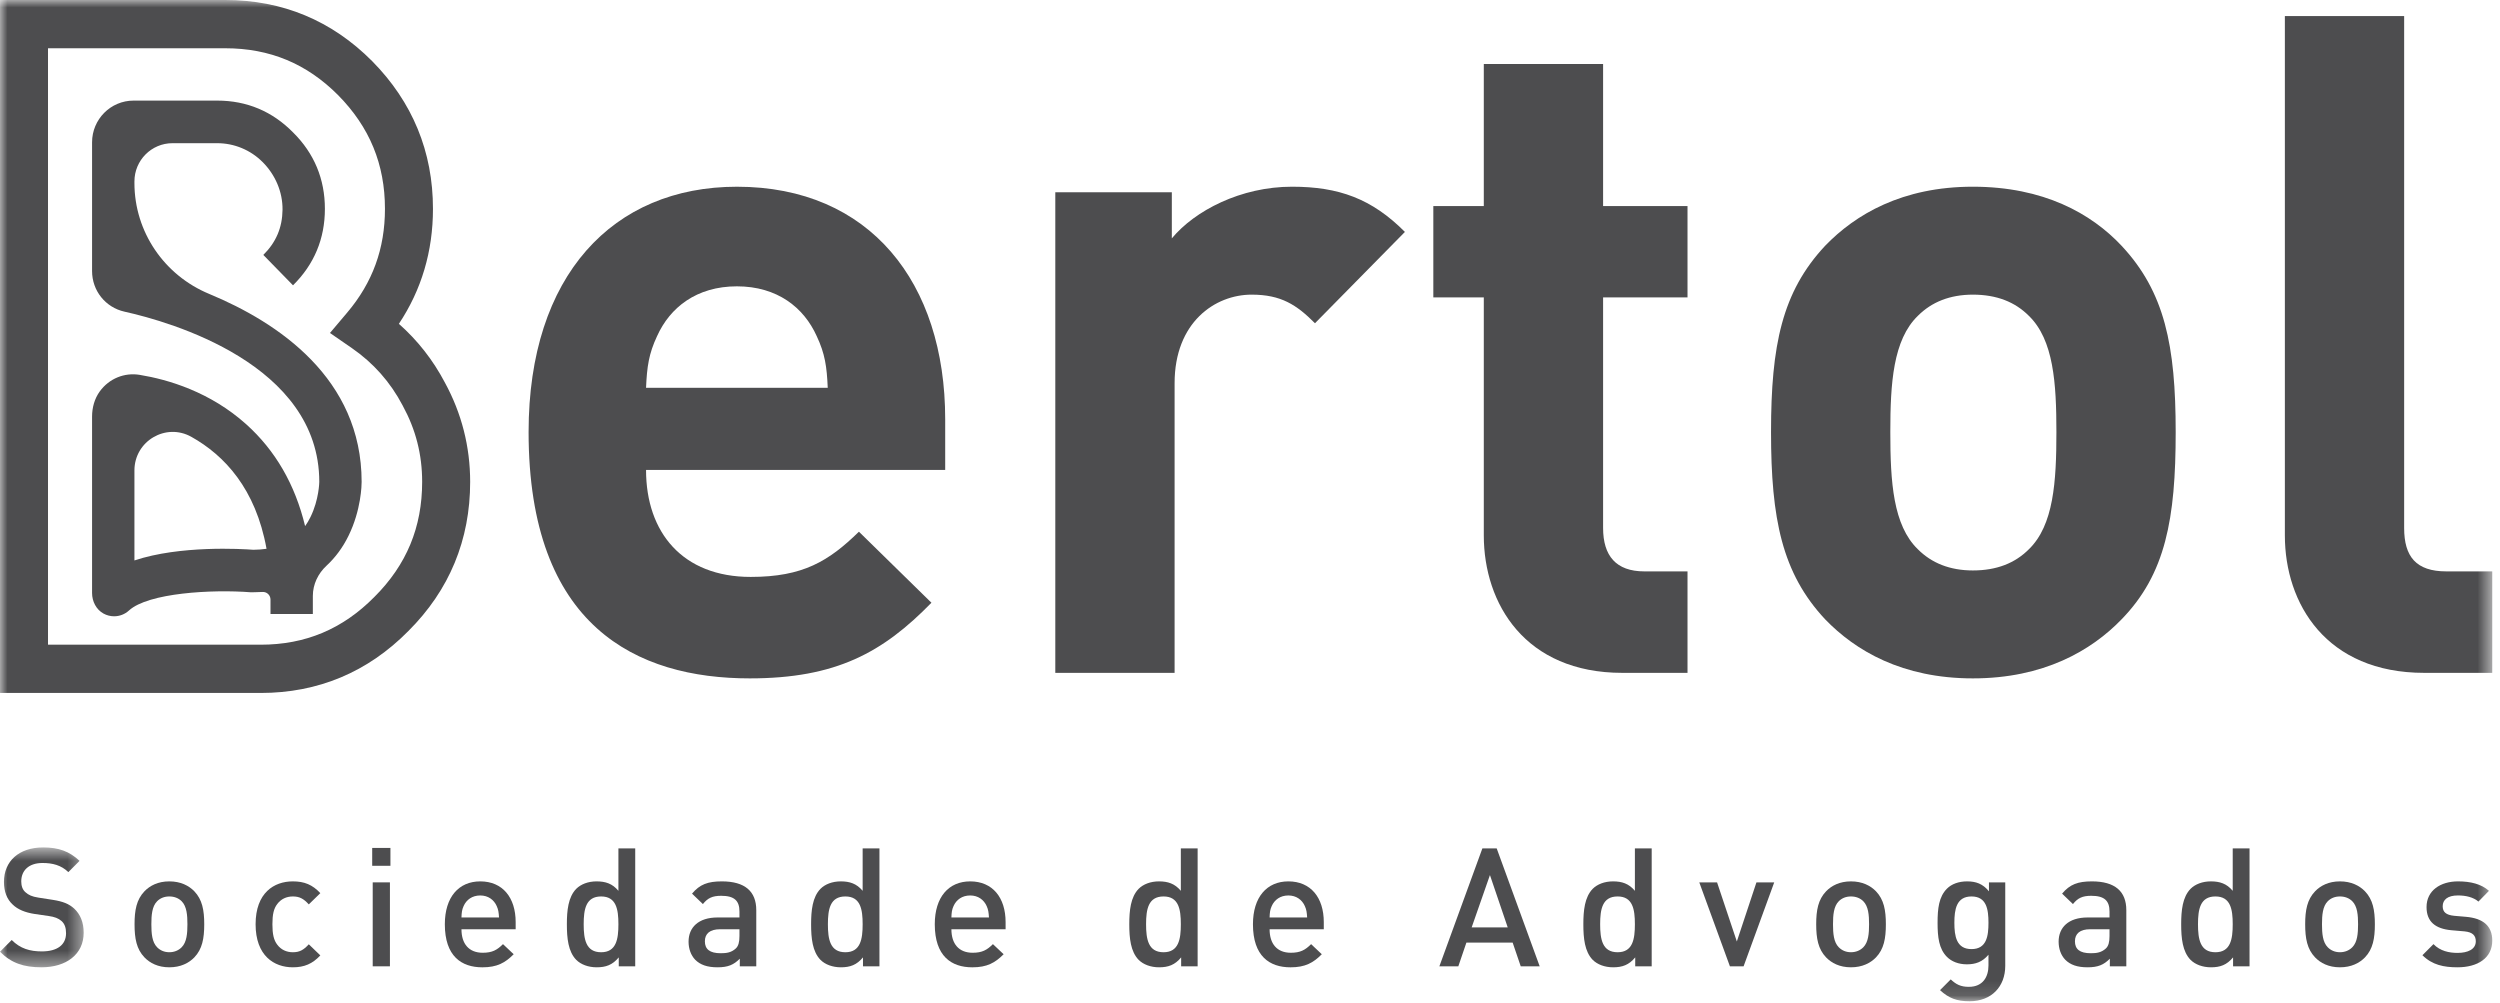
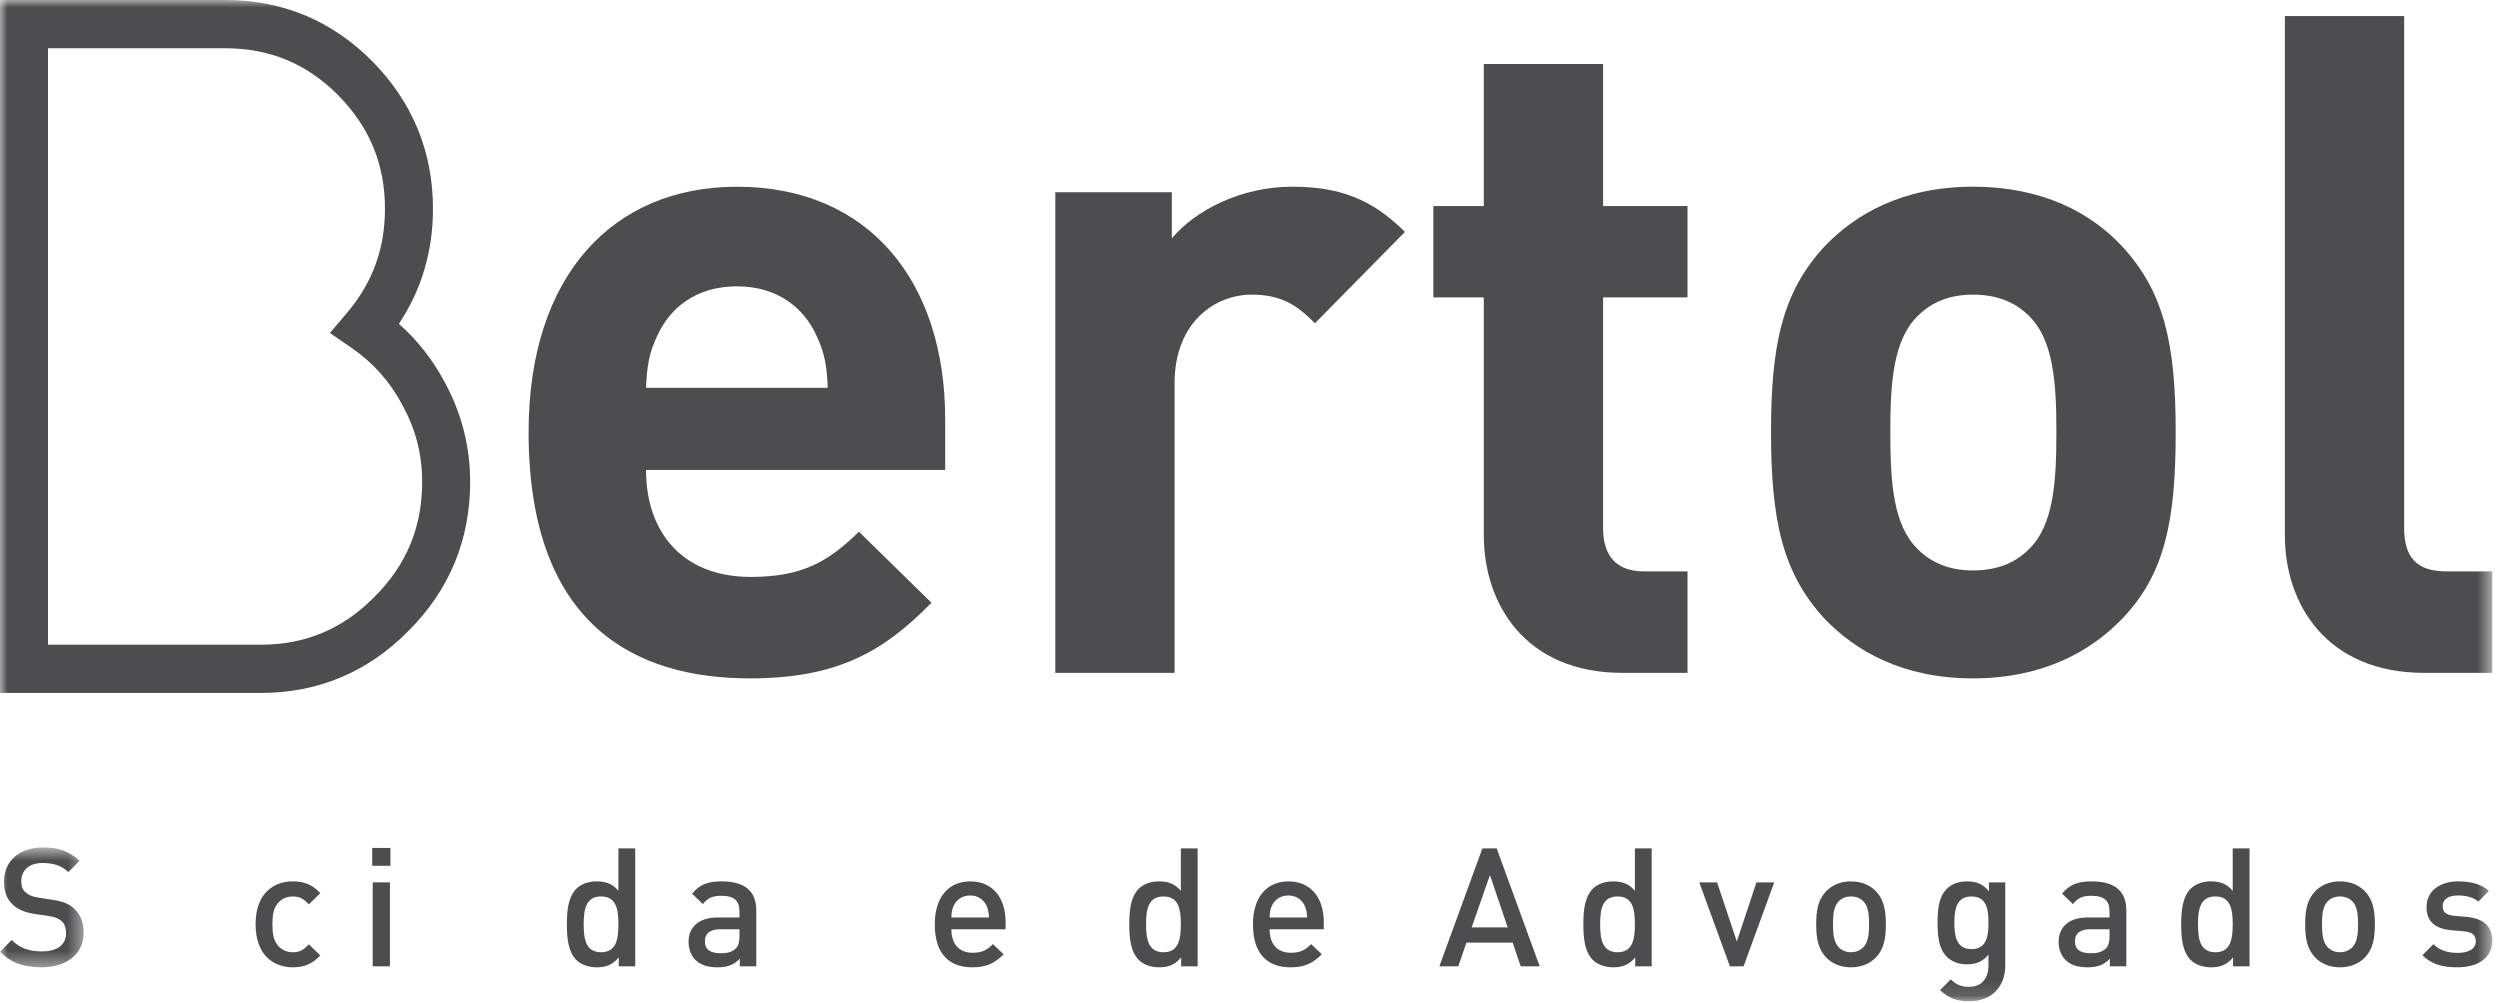
<svg xmlns="http://www.w3.org/2000/svg" width="167" height="67" viewBox="0 0 167 67" fill="none">
  <mask id="mask0_4156_584" style="mask-type:luminance" maskUnits="userSpaceOnUse" x="0" y="56" width="6" height="9">
    <path d="M0 56.608H5.59V64.616H0V56.608Z" fill="white" />
  </mask>
  <g mask="url(#mask0_4156_584)">
    <path fill-rule="evenodd" clip-rule="evenodd" d="M2.773 64.616C1.596 64.616 0.759 64.34 0 63.576L0.782 62.792C1.353 63.367 2.002 63.555 2.795 63.555C3.829 63.555 4.412 63.112 4.412 62.339C4.412 61.984 4.324 61.708 4.104 61.52C3.906 61.343 3.642 61.243 3.246 61.188L2.322 61.055C1.683 60.956 1.188 60.757 0.848 60.424C0.463 60.071 0.264 59.562 0.264 58.91C0.264 57.537 1.254 56.608 2.883 56.608C3.928 56.608 4.643 56.874 5.314 57.505L4.567 58.257C4.082 57.792 3.51 57.648 2.839 57.648C1.915 57.648 1.42 58.158 1.42 58.876C1.42 59.164 1.497 59.429 1.706 59.606C1.903 59.783 2.135 59.894 2.564 59.96L3.499 60.105C4.214 60.215 4.61 60.381 4.952 60.69C5.369 61.077 5.59 61.619 5.59 62.305C5.59 63.754 4.423 64.616 2.773 64.616Z" fill="#4D4D4F" />
  </g>
-   <path fill-rule="evenodd" clip-rule="evenodd" d="M12.135 60.203C11.926 59.994 11.64 59.883 11.31 59.883C10.98 59.883 10.705 59.994 10.496 60.203C10.154 60.546 10.111 61.132 10.111 61.741C10.111 62.349 10.154 62.936 10.496 63.278C10.705 63.489 10.98 63.609 11.31 63.609C11.64 63.609 11.926 63.489 12.135 63.278C12.476 62.936 12.52 62.349 12.52 61.741C12.52 61.132 12.476 60.546 12.135 60.203ZM12.983 63.952C12.619 64.329 12.069 64.616 11.31 64.616C10.551 64.616 10.012 64.329 9.649 63.952C9.12 63.399 8.988 62.692 8.988 61.741C8.988 60.8 9.12 60.092 9.649 59.54C10.012 59.163 10.551 58.876 11.31 58.876C12.069 58.876 12.619 59.163 12.983 59.54C13.51 60.092 13.643 60.8 13.643 61.741C13.643 62.692 13.51 63.399 12.983 63.952Z" fill="#4D4D4F" />
  <path fill-rule="evenodd" clip-rule="evenodd" d="M19.561 64.616C18.307 64.616 17.074 63.843 17.074 61.741C17.074 59.639 18.307 58.876 19.561 58.876C20.331 58.876 20.87 59.097 21.398 59.661L20.628 60.413C20.276 60.026 20.001 59.883 19.561 59.883C19.132 59.883 18.768 60.06 18.527 60.381C18.284 60.69 18.197 61.089 18.197 61.741C18.197 62.394 18.284 62.803 18.527 63.112C18.768 63.433 19.132 63.61 19.561 63.61C20.001 63.61 20.276 63.466 20.628 63.079L21.398 63.821C20.87 64.384 20.331 64.616 19.561 64.616Z" fill="#4D4D4F" />
  <mask id="mask1_4156_584" style="mask-type:luminance" maskUnits="userSpaceOnUse" x="0" y="0" width="167" height="67">
    <path d="M0 66.884H166.483V0H0V66.884Z" fill="white" />
  </mask>
  <g mask="url(#mask1_4156_584)">
    <path fill-rule="evenodd" clip-rule="evenodd" d="M24.897 64.55H26.047V58.942H24.897V64.55ZM24.863 57.835H26.081V56.642H24.863V57.835Z" fill="#4D4D4F" />
  </g>
  <mask id="mask2_4156_584" style="mask-type:luminance" maskUnits="userSpaceOnUse" x="0" y="0" width="167" height="67">
    <path d="M0 66.884H166.483V0H0V66.884Z" fill="white" />
  </mask>
  <g mask="url(#mask2_4156_584)">
-     <path fill-rule="evenodd" clip-rule="evenodd" d="M33.18 60.524C32.994 60.104 32.609 59.817 32.081 59.817C31.541 59.817 31.156 60.104 30.97 60.524C30.86 60.767 30.837 60.944 30.826 61.287H33.335C33.313 60.944 33.291 60.767 33.18 60.524ZM30.826 62.073C30.826 63.047 31.322 63.644 32.246 63.644C32.873 63.644 33.203 63.466 33.599 63.068L34.314 63.743C33.742 64.319 33.203 64.617 32.224 64.617C30.826 64.617 29.715 63.876 29.715 61.741C29.715 59.916 30.651 58.876 32.081 58.876C33.577 58.876 34.446 59.96 34.446 61.597V62.073H30.826Z" fill="#4D4D4F" />
-   </g>
+     </g>
  <mask id="mask3_4156_584" style="mask-type:luminance" maskUnits="userSpaceOnUse" x="0" y="0" width="167" height="67">
    <path d="M0 66.884H166.483V0H0V66.884Z" fill="white" />
  </mask>
  <g mask="url(#mask3_4156_584)">
    <path fill-rule="evenodd" clip-rule="evenodd" d="M40.155 59.883C39.132 59.883 38.99 60.745 38.99 61.741C38.99 62.736 39.132 63.61 40.155 63.61C41.168 63.61 41.31 62.736 41.31 61.741C41.31 60.745 41.168 59.883 40.155 59.883ZM41.333 64.55V63.953C40.914 64.463 40.464 64.616 39.858 64.616C39.297 64.616 38.802 64.428 38.493 64.118C37.954 63.566 37.867 62.67 37.867 61.741C37.867 60.822 37.954 59.927 38.493 59.373C38.802 59.064 39.286 58.876 39.847 58.876C40.441 58.876 40.904 59.02 41.31 59.507V56.675H42.433V64.55H41.333Z" fill="#4D4D4F" />
  </g>
  <mask id="mask4_4156_584" style="mask-type:luminance" maskUnits="userSpaceOnUse" x="0" y="0" width="167" height="67">
    <path d="M0 66.884H166.483V0H0V66.884Z" fill="white" />
  </mask>
  <g mask="url(#mask4_4156_584)">
    <path fill-rule="evenodd" clip-rule="evenodd" d="M49.396 62.073H48.109C47.427 62.073 47.086 62.36 47.086 62.88C47.086 63.4 47.404 63.676 48.142 63.676C48.538 63.676 48.857 63.631 49.154 63.355C49.33 63.19 49.396 62.924 49.396 62.525V62.073ZM49.419 64.55V64.041C49.011 64.451 48.626 64.616 47.933 64.616C47.24 64.616 46.778 64.451 46.437 64.108C46.15 63.809 45.996 63.377 45.996 62.902C45.996 61.962 46.645 61.287 47.933 61.287H49.396V60.889C49.396 60.17 49.055 59.839 48.176 59.839C47.581 59.839 47.273 59.994 46.954 60.392L46.228 59.695C46.745 59.076 47.284 58.876 48.22 58.876C49.76 58.876 50.519 59.54 50.519 60.8V64.55H49.419Z" fill="#4D4D4F" />
  </g>
  <mask id="mask5_4156_584" style="mask-type:luminance" maskUnits="userSpaceOnUse" x="0" y="0" width="167" height="67">
    <path d="M0 66.884H166.483V0H0V66.884Z" fill="white" />
  </mask>
  <g mask="url(#mask5_4156_584)">
-     <path fill-rule="evenodd" clip-rule="evenodd" d="M56.47 59.883C55.446 59.883 55.304 60.745 55.304 61.741C55.304 62.736 55.446 63.61 56.47 63.61C57.482 63.61 57.625 62.736 57.625 61.741C57.625 60.745 57.482 59.883 56.47 59.883ZM57.647 64.55V63.953C57.229 64.463 56.778 64.616 56.173 64.616C55.611 64.616 55.116 64.428 54.808 64.118C54.269 63.566 54.182 62.67 54.182 61.741C54.182 60.822 54.269 59.927 54.808 59.373C55.116 59.064 55.6 58.876 56.161 58.876C56.755 58.876 57.218 59.02 57.625 59.507V56.675H58.747V64.55H57.647Z" fill="#4D4D4F" />
-   </g>
+     </g>
  <mask id="mask6_4156_584" style="mask-type:luminance" maskUnits="userSpaceOnUse" x="0" y="0" width="167" height="67">
    <path d="M0 66.884H166.483V0H0V66.884Z" fill="white" />
  </mask>
  <g mask="url(#mask6_4156_584)">
    <path fill-rule="evenodd" clip-rule="evenodd" d="M65.909 60.524C65.721 60.104 65.337 59.817 64.809 59.817C64.269 59.817 63.884 60.104 63.697 60.524C63.587 60.767 63.566 60.944 63.554 61.287H66.063C66.04 60.944 66.019 60.767 65.909 60.524ZM63.554 62.073C63.554 63.047 64.05 63.644 64.974 63.644C65.6 63.644 65.93 63.466 66.327 63.068L67.043 63.743C66.47 64.319 65.93 64.617 64.952 64.617C63.554 64.617 62.443 63.876 62.443 61.741C62.443 59.916 63.377 58.876 64.809 58.876C66.305 58.876 67.174 59.96 67.174 61.597V62.073H63.554Z" fill="#4D4D4F" />
  </g>
  <mask id="mask7_4156_584" style="mask-type:luminance" maskUnits="userSpaceOnUse" x="0" y="0" width="167" height="67">
    <path d="M0 66.884H166.483V0H0V66.884Z" fill="white" />
  </mask>
  <g mask="url(#mask7_4156_584)">
    <path fill-rule="evenodd" clip-rule="evenodd" d="M77.725 59.883C76.701 59.883 76.558 60.745 76.558 61.741C76.558 62.736 76.701 63.61 77.725 63.61C78.737 63.61 78.88 62.736 78.88 61.741C78.88 60.745 78.737 59.883 77.725 59.883ZM78.901 64.55V63.953C78.484 64.463 78.032 64.616 77.427 64.616C76.866 64.616 76.371 64.428 76.062 64.118C75.524 63.566 75.436 62.67 75.436 61.741C75.436 60.822 75.524 59.927 76.062 59.373C76.371 59.064 76.856 58.876 77.416 58.876C78.01 58.876 78.472 59.02 78.88 59.507V56.675H80.002V64.55H78.901Z" fill="#4D4D4F" />
  </g>
  <mask id="mask8_4156_584" style="mask-type:luminance" maskUnits="userSpaceOnUse" x="0" y="0" width="167" height="67">
    <path d="M0 66.884H166.483V0H0V66.884Z" fill="white" />
  </mask>
  <g mask="url(#mask8_4156_584)">
    <path fill-rule="evenodd" clip-rule="evenodd" d="M87.163 60.524C86.976 60.104 86.591 59.817 86.063 59.817C85.523 59.817 85.139 60.104 84.951 60.524C84.842 60.767 84.82 60.944 84.809 61.287H87.317C87.296 60.944 87.273 60.767 87.163 60.524ZM84.809 62.073C84.809 63.047 85.304 63.644 86.228 63.644C86.855 63.644 87.186 63.466 87.582 63.068L88.296 63.743C87.725 64.319 87.186 64.617 86.206 64.617C84.809 64.617 83.697 63.876 83.697 61.741C83.697 59.916 84.633 58.876 86.063 58.876C87.559 58.876 88.429 59.96 88.429 61.597V62.073H84.809Z" fill="#4D4D4F" />
  </g>
  <mask id="mask9_4156_584" style="mask-type:luminance" maskUnits="userSpaceOnUse" x="0" y="0" width="167" height="67">
    <path d="M0 66.884H166.483V0H0V66.884Z" fill="white" />
  </mask>
  <g mask="url(#mask9_4156_584)">
    <path fill-rule="evenodd" clip-rule="evenodd" d="M99.528 58.455L98.307 61.951H100.716L99.528 58.455ZM101.585 64.55L101.046 62.968H97.955L97.416 64.55H96.15L99.022 56.675H99.98L102.851 64.55H101.585Z" fill="#4D4D4F" />
  </g>
  <mask id="mask10_4156_584" style="mask-type:luminance" maskUnits="userSpaceOnUse" x="0" y="0" width="167" height="67">
    <path d="M0 66.884H166.483V0H0V66.884Z" fill="white" />
  </mask>
  <g mask="url(#mask10_4156_584)">
    <path fill-rule="evenodd" clip-rule="evenodd" d="M108.056 59.883C107.032 59.883 106.89 60.745 106.89 61.741C106.89 62.736 107.032 63.61 108.056 63.61C109.068 63.61 109.211 62.736 109.211 61.741C109.211 60.745 109.068 59.883 108.056 59.883ZM109.233 64.55V63.953C108.815 64.463 108.364 64.616 107.759 64.616C107.197 64.616 106.702 64.428 106.393 64.118C105.855 63.566 105.768 62.67 105.768 61.741C105.768 60.822 105.855 59.927 106.393 59.373C106.702 59.064 107.186 58.876 107.747 58.876C108.341 58.876 108.804 59.02 109.211 59.507V56.675H110.333V64.55H109.233Z" fill="#4D4D4F" />
  </g>
  <mask id="mask11_4156_584" style="mask-type:luminance" maskUnits="userSpaceOnUse" x="0" y="0" width="167" height="67">
    <path d="M0 66.884H166.483V0H0V66.884Z" fill="white" />
  </mask>
  <g mask="url(#mask11_4156_584)">
    <path fill-rule="evenodd" clip-rule="evenodd" d="M116.472 64.55H115.558L113.512 58.943H114.7L116.021 62.891L117.33 58.943H118.518L116.472 64.55Z" fill="#4D4D4F" />
  </g>
  <mask id="mask12_4156_584" style="mask-type:luminance" maskUnits="userSpaceOnUse" x="0" y="0" width="167" height="67">
    <path d="M0 66.884H166.483V0H0V66.884Z" fill="white" />
  </mask>
  <g mask="url(#mask12_4156_584)">
    <path fill-rule="evenodd" clip-rule="evenodd" d="M124.469 60.203C124.26 59.994 123.974 59.883 123.644 59.883C123.314 59.883 123.039 59.994 122.83 60.203C122.488 60.546 122.445 61.132 122.445 61.741C122.445 62.349 122.488 62.936 122.83 63.278C123.039 63.489 123.314 63.609 123.644 63.609C123.974 63.609 124.26 63.489 124.469 63.278C124.81 62.936 124.854 62.349 124.854 61.741C124.854 61.132 124.81 60.546 124.469 60.203ZM125.317 63.952C124.953 64.329 124.403 64.616 123.644 64.616C122.885 64.616 122.346 64.329 121.982 63.952C121.454 63.399 121.322 62.692 121.322 61.741C121.322 60.8 121.454 60.092 121.982 59.54C122.346 59.163 122.885 58.876 123.644 58.876C124.403 58.876 124.953 59.163 125.317 59.54C125.844 60.092 125.976 60.8 125.976 61.741C125.976 62.692 125.844 63.399 125.317 63.952Z" fill="#4D4D4F" />
  </g>
  <mask id="mask13_4156_584" style="mask-type:luminance" maskUnits="userSpaceOnUse" x="0" y="0" width="167" height="67">
    <path d="M0 66.884H166.483V0H0V66.884Z" fill="white" />
  </mask>
  <g mask="url(#mask13_4156_584)">
    <path fill-rule="evenodd" clip-rule="evenodd" d="M131.696 59.883C130.684 59.883 130.552 60.757 130.552 61.642C130.552 62.526 130.684 63.4 131.696 63.4C132.708 63.4 132.83 62.526 132.83 61.642C132.83 60.757 132.708 59.883 131.696 59.883ZM131.563 66.884C130.717 66.884 130.178 66.684 129.594 66.142L130.309 65.424C130.662 65.755 130.97 65.921 131.519 65.921C132.466 65.921 132.83 65.247 132.83 64.494V63.776C132.422 64.262 131.96 64.417 131.387 64.417C130.827 64.417 130.364 64.229 130.056 63.92C129.517 63.378 129.43 62.593 129.43 61.642C129.43 60.69 129.517 59.904 130.056 59.363C130.364 59.053 130.838 58.876 131.399 58.876C131.993 58.876 132.444 59.031 132.862 59.54V58.942H133.951V64.517C133.951 65.889 133.05 66.884 131.563 66.884Z" fill="#4D4D4F" />
  </g>
  <mask id="mask14_4156_584" style="mask-type:luminance" maskUnits="userSpaceOnUse" x="0" y="0" width="167" height="67">
    <path d="M0 66.884H166.483V0H0V66.884Z" fill="white" />
  </mask>
  <g mask="url(#mask14_4156_584)">
    <path fill-rule="evenodd" clip-rule="evenodd" d="M140.916 62.073H139.628C138.947 62.073 138.606 62.36 138.606 62.88C138.606 63.4 138.924 63.676 139.662 63.676C140.057 63.676 140.376 63.631 140.674 63.355C140.85 63.19 140.916 62.924 140.916 62.525V62.073ZM140.938 64.55V64.041C140.531 64.451 140.146 64.616 139.452 64.616C138.759 64.616 138.298 64.451 137.957 64.108C137.669 63.809 137.516 63.377 137.516 62.902C137.516 61.962 138.165 61.287 139.452 61.287H140.916V60.889C140.916 60.17 140.575 59.839 139.695 59.839C139.101 59.839 138.792 59.994 138.473 60.392L137.748 59.695C138.264 59.076 138.803 58.876 139.739 58.876C141.279 58.876 142.038 59.54 142.038 60.8V64.55H140.938Z" fill="#4D4D4F" />
  </g>
  <mask id="mask15_4156_584" style="mask-type:luminance" maskUnits="userSpaceOnUse" x="0" y="0" width="167" height="67">
    <path d="M0 66.884H166.483V0H0V66.884Z" fill="white" />
  </mask>
  <g mask="url(#mask15_4156_584)">
    <path fill-rule="evenodd" clip-rule="evenodd" d="M147.991 59.883C146.968 59.883 146.826 60.745 146.826 61.741C146.826 62.736 146.968 63.61 147.991 63.61C149.003 63.61 149.146 62.736 149.146 61.741C149.146 60.745 149.003 59.883 147.991 59.883ZM149.169 64.55V63.953C148.75 64.463 148.3 64.616 147.694 64.616C147.133 64.616 146.638 64.428 146.329 64.118C145.79 63.566 145.703 62.67 145.703 61.741C145.703 60.822 145.79 59.927 146.329 59.373C146.638 59.064 147.122 58.876 147.682 58.876C148.277 58.876 148.74 59.02 149.146 59.507V56.675H150.269V64.55H149.169Z" fill="#4D4D4F" />
  </g>
  <mask id="mask16_4156_584" style="mask-type:luminance" maskUnits="userSpaceOnUse" x="0" y="0" width="167" height="67">
    <path d="M0 66.884H166.483V0H0V66.884Z" fill="white" />
  </mask>
  <g mask="url(#mask16_4156_584)">
    <path fill-rule="evenodd" clip-rule="evenodd" d="M157.133 60.203C156.925 59.994 156.638 59.883 156.308 59.883C155.978 59.883 155.703 59.994 155.494 60.203C155.153 60.546 155.109 61.132 155.109 61.741C155.109 62.349 155.153 62.936 155.494 63.278C155.703 63.489 155.978 63.609 156.308 63.609C156.638 63.609 156.925 63.489 157.133 63.278C157.475 62.936 157.519 62.349 157.519 61.741C157.519 61.132 157.475 60.546 157.133 60.203ZM157.981 63.952C157.617 64.329 157.067 64.616 156.308 64.616C155.549 64.616 155.01 64.329 154.647 63.952C154.119 63.399 153.986 62.692 153.986 61.741C153.986 60.8 154.119 60.092 154.647 59.54C155.01 59.163 155.549 58.876 156.308 58.876C157.067 58.876 157.617 59.163 157.981 59.54C158.509 60.092 158.641 60.8 158.641 61.741C158.641 62.692 158.509 63.399 157.981 63.952Z" fill="#4D4D4F" />
  </g>
  <mask id="mask17_4156_584" style="mask-type:luminance" maskUnits="userSpaceOnUse" x="0" y="0" width="167" height="67">
    <path d="M0 66.884H166.483V0H0V66.884Z" fill="white" />
  </mask>
  <g mask="url(#mask17_4156_584)">
    <path fill-rule="evenodd" clip-rule="evenodd" d="M164.163 64.616C163.249 64.616 162.478 64.462 161.818 63.809L162.556 63.068C163.006 63.533 163.612 63.654 164.163 63.654C164.855 63.654 165.383 63.411 165.383 62.88C165.383 62.493 165.174 62.271 164.635 62.216L163.744 62.139C162.688 62.039 162.093 61.575 162.093 60.591C162.093 59.484 163.029 58.876 164.195 58.876C165.043 58.876 165.747 59.053 166.263 59.507L165.559 60.226C165.207 59.927 164.712 59.816 164.184 59.816C163.502 59.816 163.172 60.105 163.172 60.536C163.172 60.923 163.391 61.121 163.942 61.176L164.723 61.243C165.878 61.343 166.483 61.852 166.483 62.836C166.483 64.008 165.493 64.616 164.163 64.616Z" fill="#4D4D4F" />
  </g>
  <mask id="mask18_4156_584" style="mask-type:luminance" maskUnits="userSpaceOnUse" x="0" y="0" width="167" height="67">
    <path d="M0 66.884H166.483V0H0V66.884Z" fill="white" />
  </mask>
  <g mask="url(#mask18_4156_584)">
    <path fill-rule="evenodd" clip-rule="evenodd" d="M54.557 22.454C53.699 20.544 51.922 19.127 49.225 19.127C46.528 19.127 44.75 20.544 43.892 22.454C43.341 23.626 43.218 24.488 43.156 25.906H55.293C55.232 24.488 55.109 23.626 54.557 22.454ZM43.156 31.39C43.156 35.581 45.608 38.538 50.144 38.538C53.638 38.538 55.355 37.491 57.377 35.518L62.22 40.263C58.972 43.591 55.845 45.316 50.083 45.316C42.543 45.316 35.31 41.866 35.31 28.863C35.31 18.387 40.95 12.473 49.225 12.473C58.113 12.473 63.139 18.881 63.139 28.001V31.39H43.156Z" fill="#4D4D4F" />
  </g>
  <mask id="mask19_4156_584" style="mask-type:luminance" maskUnits="userSpaceOnUse" x="0" y="0" width="167" height="67">
    <path d="M0 66.884H166.483V0H0V66.884Z" fill="white" />
  </mask>
  <g mask="url(#mask19_4156_584)">
    <path fill-rule="evenodd" clip-rule="evenodd" d="M87.84 21.593C86.614 20.36 85.573 19.682 83.61 19.682C81.16 19.682 78.463 21.531 78.463 25.598V44.947H70.494V12.842H78.278V15.923C79.811 14.075 82.875 12.472 86.309 12.472C89.434 12.472 91.64 13.274 93.848 15.492L87.84 21.593Z" fill="#4D4D4F" />
  </g>
  <mask id="mask20_4156_584" style="mask-type:luminance" maskUnits="userSpaceOnUse" x="0" y="0" width="167" height="67">
    <path d="M0 66.884H166.483V0H0V66.884Z" fill="white" />
  </mask>
  <g mask="url(#mask20_4156_584)">
    <path fill-rule="evenodd" clip-rule="evenodd" d="M108.374 44.947C101.876 44.947 99.118 40.325 99.118 35.766V19.867H95.746V13.766H99.118V4.277H107.087V13.766H112.726V19.867H107.087V35.272C107.087 37.121 107.945 38.169 109.845 38.169H112.726V44.947H108.374Z" fill="#4D4D4F" />
  </g>
  <mask id="mask21_4156_584" style="mask-type:luminance" maskUnits="userSpaceOnUse" x="0" y="0" width="167" height="67">
    <path d="M0 66.884H166.483V0H0V66.884Z" fill="white" />
  </mask>
  <g mask="url(#mask21_4156_584)">
    <path fill-rule="evenodd" clip-rule="evenodd" d="M135.529 21.099C134.609 20.175 133.383 19.682 131.789 19.682C130.257 19.682 129.032 20.175 128.112 21.099C126.457 22.702 126.273 25.597 126.273 28.863C126.273 32.191 126.457 35.087 128.112 36.69C129.032 37.614 130.257 38.106 131.789 38.106C133.383 38.106 134.609 37.614 135.529 36.69C137.183 35.087 137.368 32.191 137.368 28.863C137.368 25.597 137.183 22.702 135.529 21.099ZM141.72 41.372C139.696 43.468 136.509 45.316 131.789 45.316C127.07 45.316 123.944 43.468 121.921 41.372C119.039 38.292 118.305 34.656 118.305 28.863C118.305 23.071 119.039 19.497 121.921 16.416C123.944 14.321 127.07 12.472 131.789 12.472C136.509 12.472 139.696 14.259 141.72 16.416C144.6 19.497 145.336 23.071 145.336 28.863C145.336 34.656 144.662 38.353 141.72 41.372Z" fill="#4D4D4F" />
  </g>
  <mask id="mask22_4156_584" style="mask-type:luminance" maskUnits="userSpaceOnUse" x="0" y="0" width="167" height="67">
    <path d="M0 66.884H166.483V0H0V66.884Z" fill="white" />
  </mask>
  <g mask="url(#mask22_4156_584)">
    <path fill-rule="evenodd" clip-rule="evenodd" d="M161.946 44.947C155.387 44.947 152.629 40.326 152.629 35.766V1.073H160.597V35.272C160.597 37.183 161.394 38.169 163.417 38.169H166.482V44.947H161.946Z" fill="#4D4D4F" />
  </g>
  <mask id="mask23_4156_584" style="mask-type:luminance" maskUnits="userSpaceOnUse" x="0" y="0" width="167" height="67">
    <path d="M0 66.884H166.483V0H0V66.884Z" fill="white" />
  </mask>
  <g mask="url(#mask23_4156_584)">
    <path fill-rule="evenodd" clip-rule="evenodd" d="M3.207 43.066H17.41C20.405 43.066 22.892 42.021 25.013 39.871C27.16 37.73 28.2 35.219 28.2 32.188C28.2 30.361 27.775 28.695 26.901 27.096L26.889 27.073C26.077 25.528 24.939 24.244 23.507 23.255L22.041 22.243L23.193 20.881C24.89 18.876 25.715 16.609 25.715 13.951C25.715 10.975 24.692 8.492 22.588 6.358C20.491 4.251 18.022 3.224 15.045 3.224H3.207V43.066ZM17.41 46.29H0V0H15.045C18.863 0 22.165 1.374 24.86 4.084C27.557 6.817 28.922 10.136 28.922 13.951C28.922 16.786 28.157 19.362 26.645 21.632C27.896 22.737 28.926 24.051 29.718 25.555C30.839 27.61 31.407 29.842 31.407 32.188C31.407 36.069 30.018 39.421 27.28 42.151C24.574 44.894 21.25 46.29 17.41 46.29Z" fill="#4D4D4F" />
  </g>
  <mask id="mask24_4156_584" style="mask-type:luminance" maskUnits="userSpaceOnUse" x="0" y="0" width="167" height="67">
    <path d="M0 66.884H166.483V0H0V66.884Z" fill="white" />
  </mask>
  <g mask="url(#mask24_4156_584)">
-     <path fill-rule="evenodd" clip-rule="evenodd" d="M8.98 31.425V37.438C12.026 36.42 16.147 36.666 16.927 36.725C17.236 36.722 17.528 36.7 17.804 36.659C17.082 32.642 14.985 30.412 12.78 29.179C11.076 28.226 8.98 29.465 8.98 31.425ZM7.622 41.168C7.38 41.168 7.136 41.108 6.912 40.985C6.425 40.716 6.15 40.172 6.15 39.613V27.832C6.15 27.232 6.312 26.633 6.664 26.147C7.291 25.282 8.32 24.873 9.33 25.04C11.251 25.356 14.043 26.184 16.442 28.336C18.395 30.088 19.712 32.367 20.381 35.145C20.514 34.959 20.634 34.756 20.741 34.537C21.312 33.378 21.328 32.2 21.328 32.188C21.328 24.322 11.371 21.498 8.32 20.82C7.043 20.536 6.15 19.419 6.15 18.104V9.507C6.15 7.968 7.392 6.72 8.923 6.72H14.51C16.489 6.72 18.195 7.438 19.583 8.852C20.99 10.247 21.703 11.962 21.703 13.951C21.703 15.945 20.987 17.663 19.573 19.059L17.59 17.029C18.439 16.191 18.859 15.203 18.873 14.011C18.886 12.815 18.386 11.669 17.543 10.825L17.539 10.822C16.735 10.017 15.646 9.565 14.51 9.565H11.522C10.118 9.565 8.98 10.709 8.98 12.12V12.223C8.98 15.485 10.969 18.389 13.97 19.632C18.588 21.545 24.157 25.285 24.157 32.188C24.157 32.375 24.133 34.061 23.277 35.799C22.895 36.577 22.401 37.243 21.811 37.789C21.245 38.314 20.898 39.035 20.898 39.809V39.822V41.013H18.069V40.049C18.069 39.905 18.007 39.767 17.901 39.671C17.801 39.581 17.67 39.536 17.536 39.543C17.213 39.559 16.764 39.565 16.764 39.565C14.156 39.361 9.901 39.603 8.614 40.782C8.339 41.035 7.983 41.168 7.622 41.168Z" fill="#4D4D4F" />
-   </g>
+     </g>
</svg>